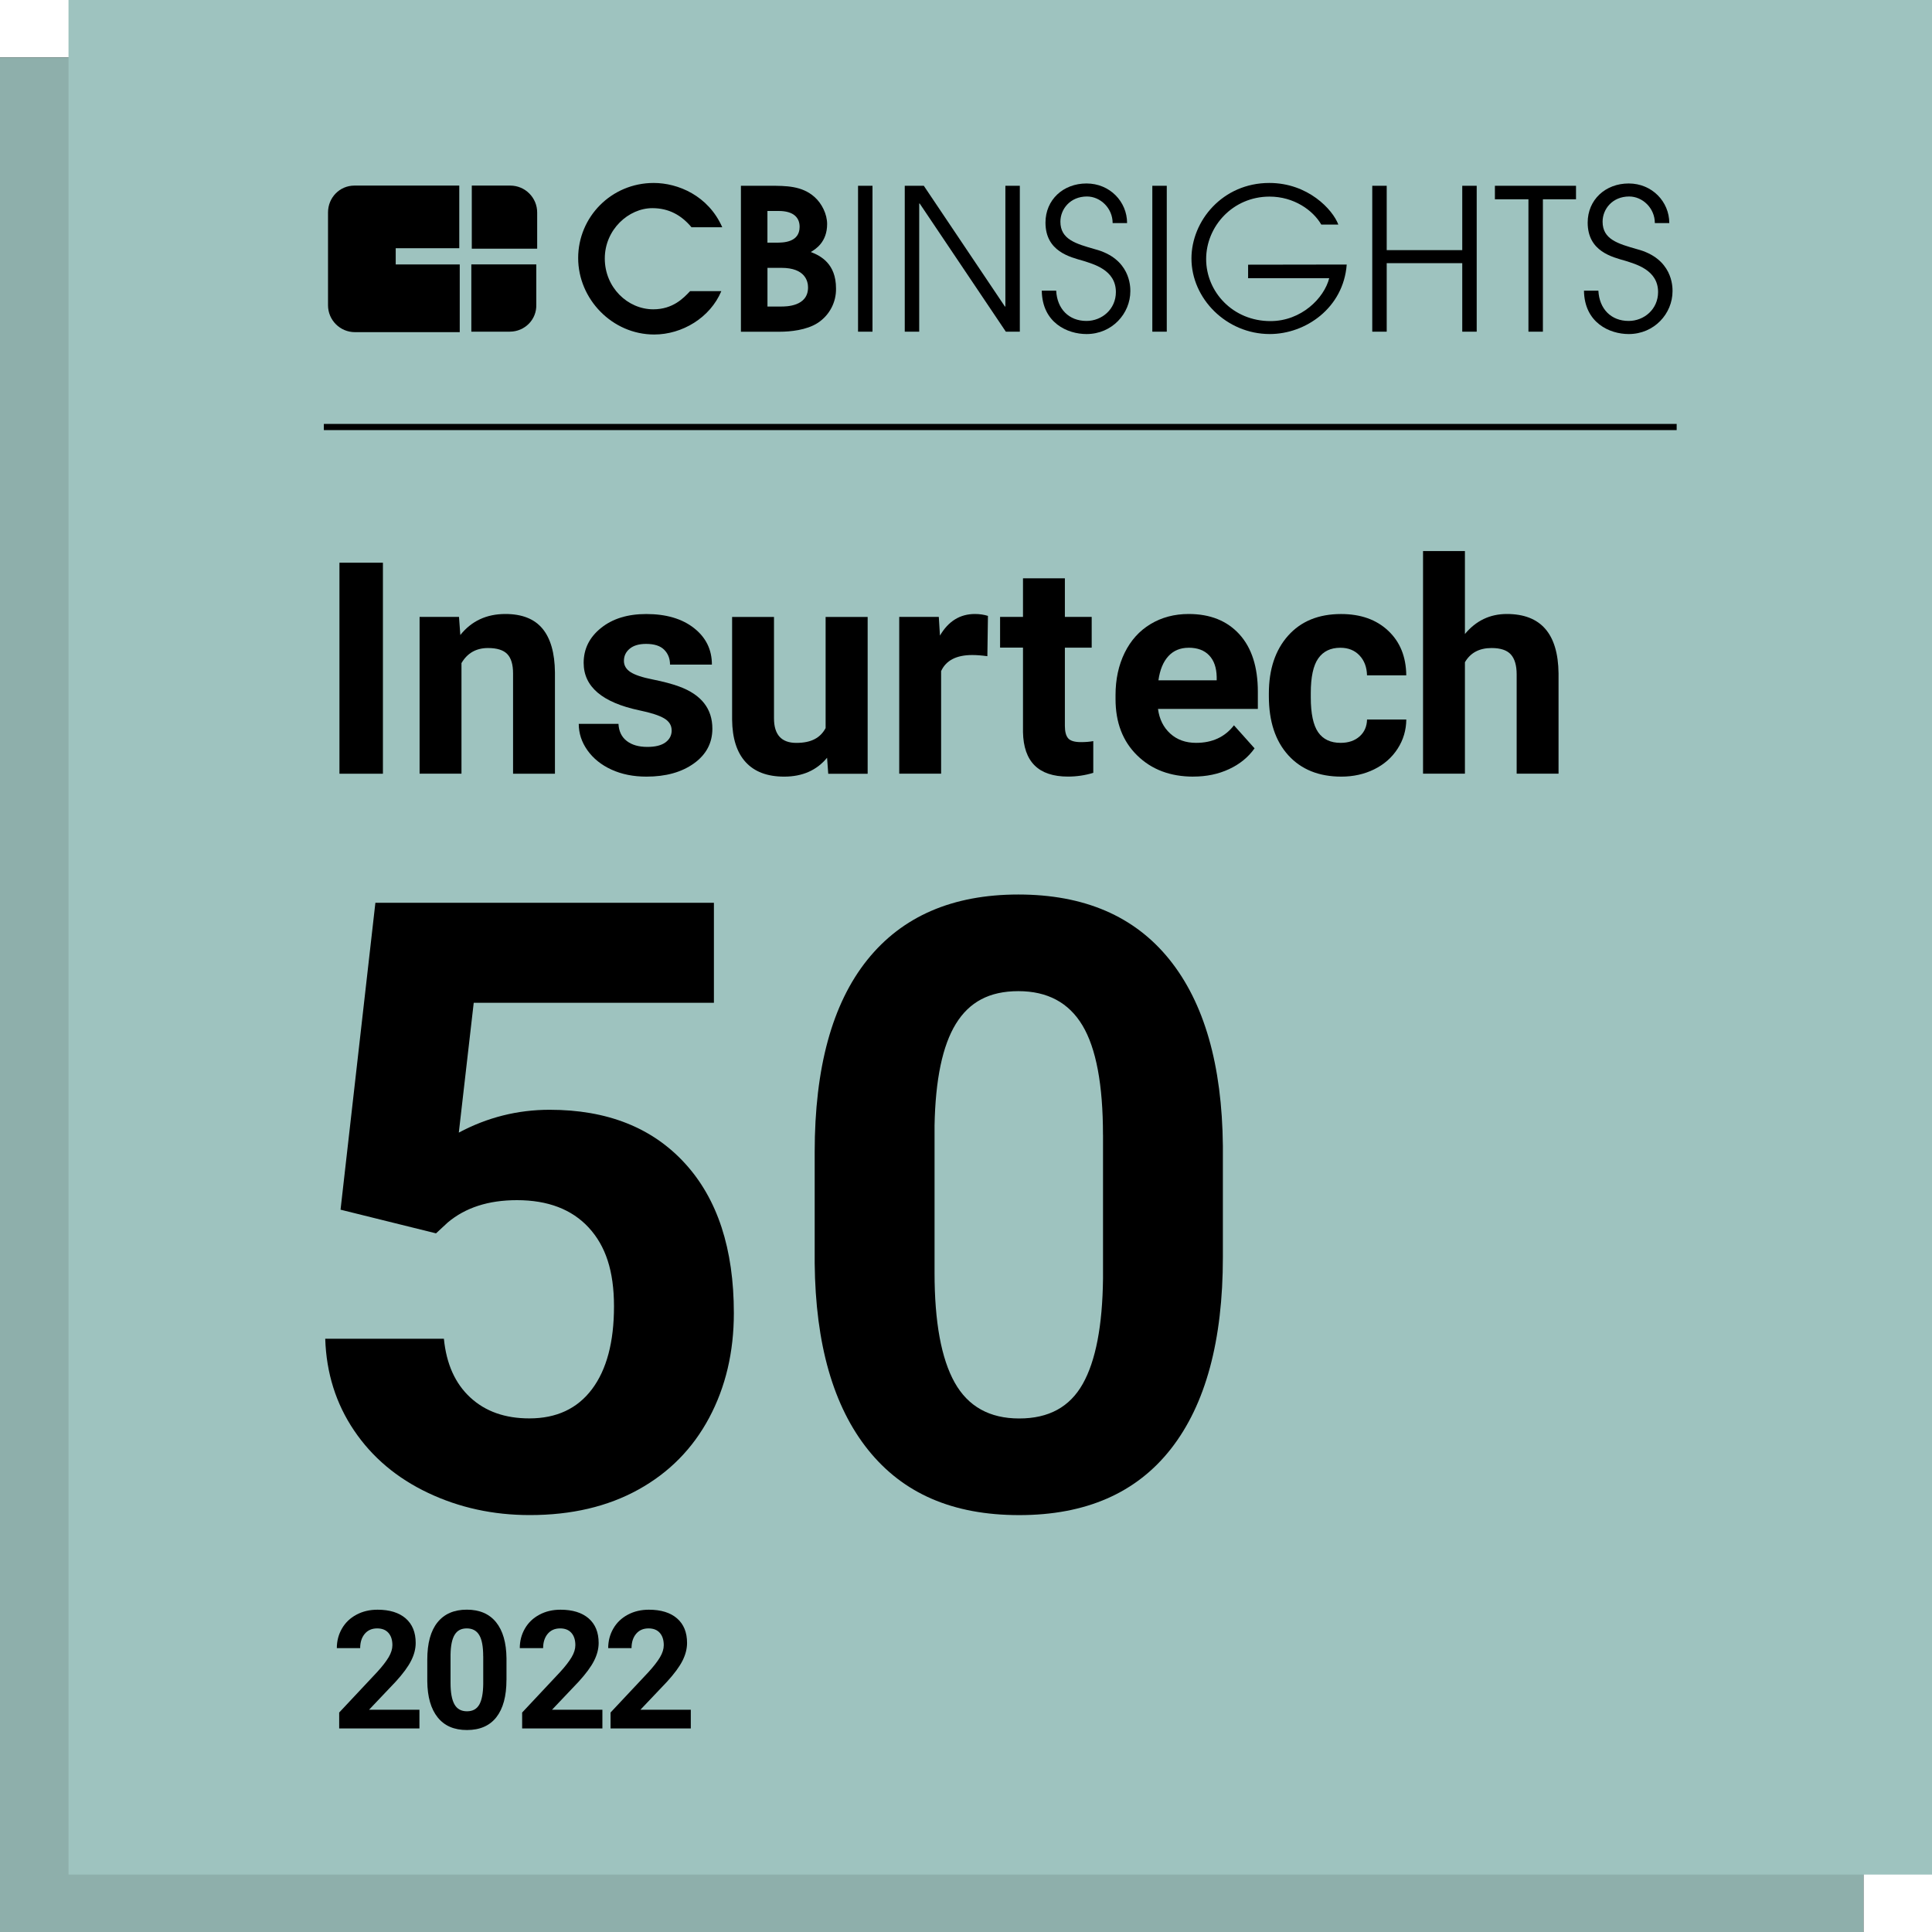
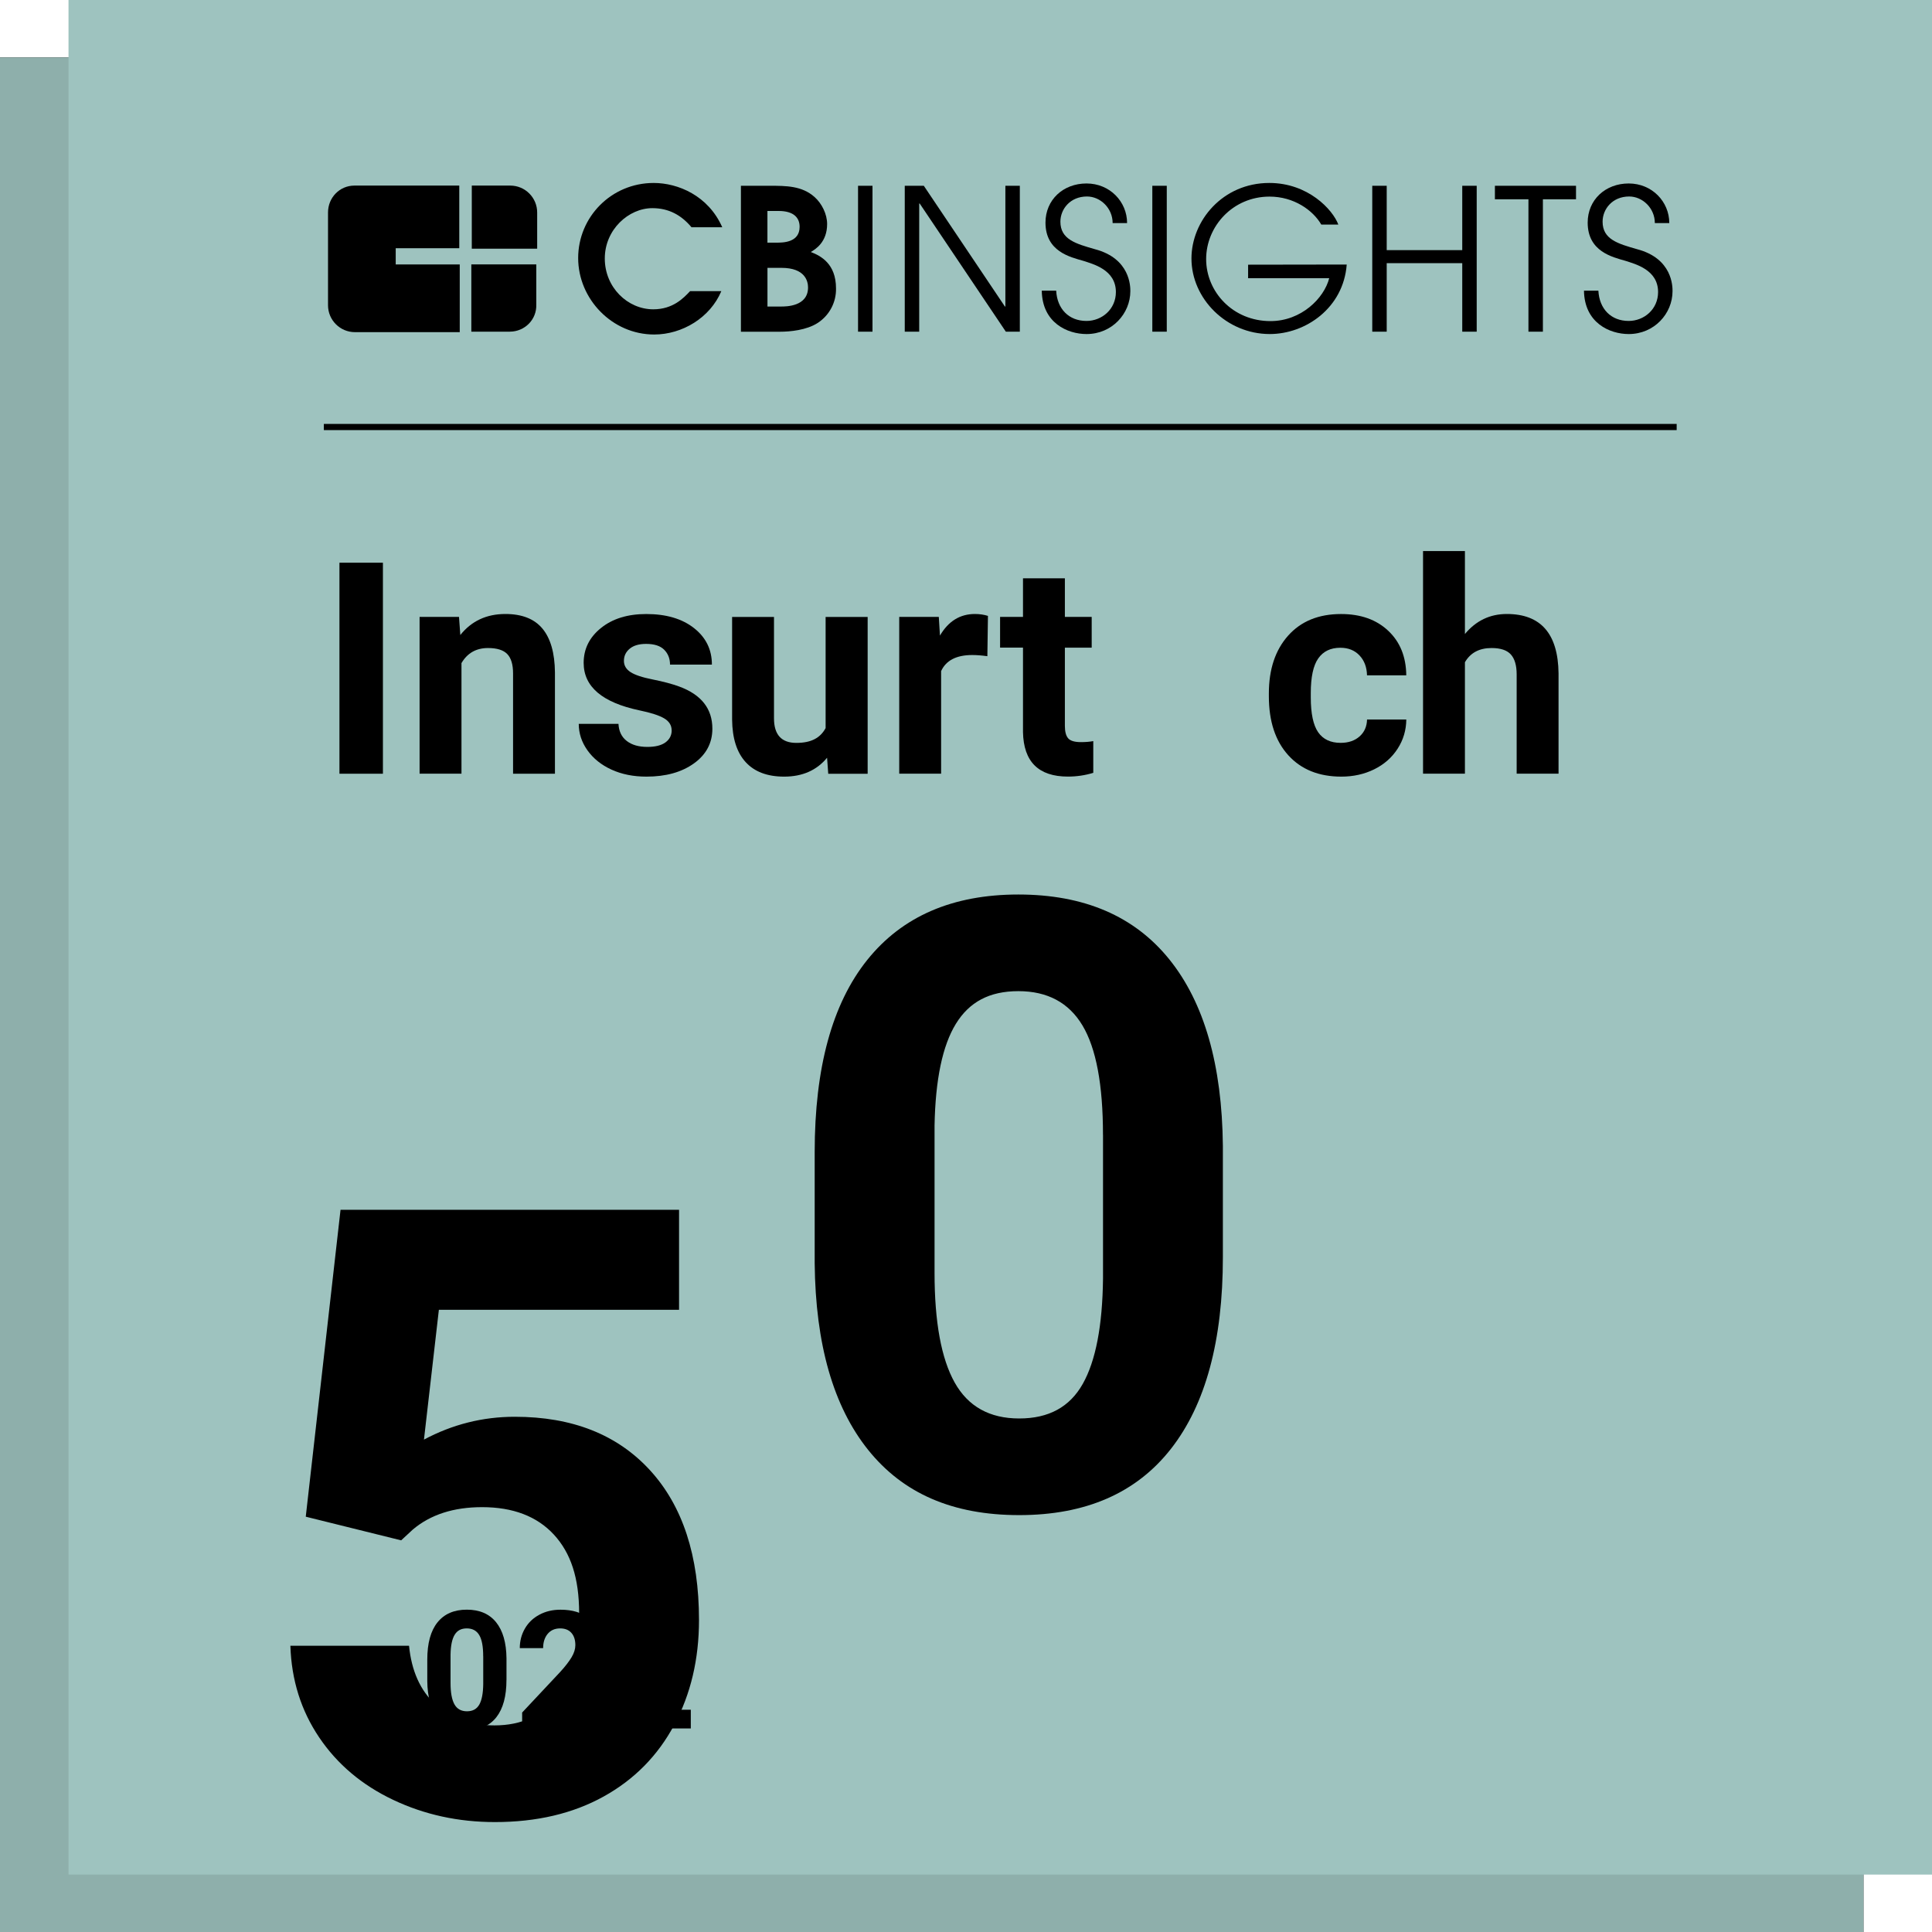
<svg xmlns="http://www.w3.org/2000/svg" viewBox="0 0 500 500">
  <defs>
    <style>      .cls-1 {        fill: none;        stroke: #000;        stroke-miterlimit: 10;        stroke-width: 1.6px;      }      .cls-2 {        fill: #9ec3bf;      }      .cls-3 {        fill: #9ec2be;        opacity: .9;      }    </style>
  </defs>
  <g>
    <g id="Original">
      <g>
        <rect y="14.86" width="482.27" height="485.14" />
        <rect class="cls-3" y="14.86" width="482.27" height="485.14" />
        <rect class="cls-2" x="17.73" width="482.27" height="485.14" />
        <g>
          <g>
            <g>
              <path d="M186.68,75.35c-2.9,6.88-10.13,11.22-17.38,11.22-10.86,0-19.67-9.17-19.67-19.79s8.57-19.43,19.55-19.43c6.27,0,14.12,3.26,17.74,11.46h-7.96c-2.66-3.17-5.91-4.94-10.13-4.94-6.15,0-12.31,5.55-12.31,13.03s5.91,13.15,12.55,13.15c5.07,0,7.84-2.9,9.53-4.71h8.08ZM191.74,48.08h7.48c4.22,0,8.32,0,11.58,2.9,1.9,1.69,3.26,4.44,3.26,7,0,4.71-3.02,6.52-4.22,7.24,2.54.97,6.52,3.02,6.52,9.41.08,3.59-1.7,6.96-4.71,8.93-2.9,1.9-7.24,2.29-9.77,2.29h-10.13v-37.76ZM198.62,62.8h2.29c1.69,0,6.03,0,6.03-4.1,0-2.29-1.45-4.1-5.43-4.1h-2.9v8.21ZM198.62,79.33h3.5c1.33,0,7,0,7-4.94,0-1.57-.72-5.07-6.88-5.07h-3.62v10.01Z" />
              <path d="M222.06,48.08h3.74v37.76h-3.74v-37.76ZM234.01,48.08h5.07l20.99,31.25h.12v-31.25h3.74v37.76h-3.62l-22.3-33.18h-.12v33.18h-3.74v-37.76h-.15Z" />
              <path id="A" d="M273.34,75.22c.24,4.71,3.26,7.84,7.84,7.84,3.98,0,7.61-3.02,7.61-7.48,0-5.79-5.91-7.24-8.45-8.08-3.38-.97-9.77-2.41-9.77-9.89,0-5.91,4.59-10.13,10.62-10.13s10.5,4.71,10.5,10.25h-3.74c0-3.86-3.17-6.88-6.64-6.88-4.34,0-6.88,3.26-6.88,6.52,0,4.59,3.98,5.7,8.93,7.12,9.17,2.41,9.17,9.65,9.17,10.86,0,5.79-4.71,11.1-11.34,11.1-4.94,0-11.46-2.9-11.58-11.22h3.74Z" />
              <path d="M298.22,48.08h3.74v37.76h-3.74v-37.76ZM348.53,68.47c-.85,11.22-10.62,17.98-19.91,17.98-11.22,0-20.27-9.17-20.27-19.55,0-9.77,8.08-19.55,20.15-19.55,10.01,0,16.41,6.88,17.86,10.77h-4.41c-2.17-3.74-7.12-7.24-13.39-7.24-9.53,0-16.41,7.72-16.41,16.17s6.88,16.05,16.65,16.05c7.96,0,13.87-5.91,15.2-11.1h-20.99v-3.5l25.52-.04ZM355.14,48.08h3.74v16.65h19.55v-16.65h3.74v37.76h-3.74v-17.74h-19.55v17.74h-3.74v-37.76ZM395.56,51.58h-8.68v-3.5h20.99v3.5h-8.57v34.26h-3.74v-34.26Z" />
              <path id="A-2" data-name="A" d="M413.66,75.22c.24,4.71,3.26,7.84,7.84,7.84,3.98,0,7.61-3.02,7.61-7.48,0-5.79-5.91-7.24-8.45-8.08-3.38-.97-9.77-2.41-9.77-9.89,0-5.91,4.59-10.13,10.62-10.13s10.5,4.71,10.5,10.25h-3.74c0-3.86-3.17-6.88-6.64-6.88-4.34,0-6.88,3.26-6.88,6.52,0,4.59,3.98,5.7,8.93,7.12,9.17,2.41,9.17,9.65,9.17,10.86,0,5.79-4.71,11.1-11.34,11.1-4.94,0-11.46-2.9-11.58-11.22h3.74Z" />
            </g>
            <g>
              <path d="M138.91,64.36h-16.81v-16.33h9.96c3.84,0,6.96,3.12,6.96,6.96v9.36h-.12Z" />
              <path d="M131.94,85.84h-9.96v-17.41h16.81v10.44c.12,3.84-3,6.96-6.84,6.96h0Z" />
              <path d="M102.41,68.44v-4.2h16.45v-16.21h-27.13c-3.84,0-6.84,3.12-6.84,6.96v24.01c0,3.84,3.12,6.96,6.96,6.96h27.13v-17.52h-16.57Z" />
            </g>
          </g>
          <line class="cls-1" x1="83.81" y1="110.51" x2="433.92" y2="110.51" />
          <g>
            <path d="M99.1,200.24h-11.25v-54.61h11.25v54.61Z" />
            <path d="M118.79,159.65l.34,4.69c2.9-3.63,6.79-5.44,11.66-5.44,4.3,0,7.5,1.26,9.6,3.79s3.18,6.3,3.23,11.33v26.22h-10.84v-25.96c0-2.3-.5-3.97-1.5-5.01-1-1.04-2.66-1.56-4.99-1.56-3.05,0-5.34,1.3-6.86,3.9v28.62h-10.84v-40.58h10.2Z" />
            <path d="M173.82,189.02c0-1.32-.66-2.37-1.97-3.13-1.31-.76-3.42-1.44-6.32-2.04-9.65-2.03-14.48-6.13-14.48-12.3,0-3.6,1.49-6.61,4.48-9.02,2.99-2.41,6.89-3.62,11.72-3.62,5.15,0,9.27,1.21,12.36,3.64,3.09,2.43,4.63,5.58,4.63,9.45h-10.84c0-1.55-.5-2.83-1.5-3.84-1-1.01-2.56-1.52-4.69-1.52-1.83,0-3.24.41-4.24,1.24-1,.83-1.5,1.87-1.5,3.15,0,1.2.57,2.17,1.71,2.91,1.14.74,3.06,1.38,5.76,1.91,2.7.54,4.98,1.14,6.83,1.82,5.73,2.1,8.59,5.74,8.59,10.91,0,3.7-1.59,6.7-4.76,8.98-3.18,2.29-7.28,3.43-12.3,3.43-3.4,0-6.42-.61-9.06-1.82-2.64-1.21-4.71-2.88-6.21-4.99s-2.25-4.39-2.25-6.85h10.28c.1,1.93.81,3.4,2.14,4.43,1.32,1.03,3.1,1.54,5.33,1.54,2.07,0,3.64-.39,4.71-1.18,1.06-.79,1.59-1.82,1.59-3.09Z" />
            <path d="M214.04,196.11c-2.68,3.25-6.38,4.88-11.1,4.88-4.35,0-7.67-1.25-9.96-3.75-2.29-2.5-3.46-6.16-3.51-10.99v-26.59h10.84v26.25c0,4.23,1.93,6.35,5.78,6.35s6.2-1.28,7.58-3.83v-28.76h10.88v40.58h-10.2l-.3-4.13Z" />
            <path d="M255.52,169.82c-1.48-.2-2.77-.3-3.9-.3-4.1,0-6.79,1.39-8.06,4.16v26.55h-10.84v-40.58h10.24l.3,4.84c2.18-3.73,5.19-5.59,9.04-5.59,1.2,0,2.32.16,3.38.49l-.15,10.43Z" />
            <path d="M275.59,149.68v9.98h6.94v7.95h-6.94v20.25c0,1.5.29,2.58.86,3.23.58.65,1.67.97,3.3.97,1.2,0,2.26-.09,3.19-.26v8.21c-2.13.65-4.31.97-6.56.97-7.6,0-11.48-3.84-11.63-11.51v-21.87h-5.93v-7.95h5.93v-9.98h10.84Z" />
-             <path d="M308.84,200.99c-5.95,0-10.8-1.82-14.53-5.48-3.74-3.65-5.61-8.51-5.61-14.59v-1.05c0-4.08.79-7.72,2.36-10.93,1.58-3.21,3.81-5.69,6.7-7.43,2.89-1.74,6.18-2.61,9.88-2.61,5.55,0,9.92,1.75,13.11,5.25,3.19,3.5,4.78,8.46,4.78,14.89v4.43h-25.84c.35,2.65,1.41,4.78,3.17,6.38s3.99,2.4,6.7,2.4c4.18,0,7.44-1.51,9.79-4.54l5.33,5.96c-1.63,2.3-3.83,4.09-6.6,5.38s-5.85,1.93-9.23,1.93ZM307.6,167.64c-2.15,0-3.9.73-5.23,2.18-1.34,1.46-2.19,3.54-2.57,6.25h15.08v-.87c-.05-2.41-.7-4.28-1.95-5.59-1.25-1.32-3.03-1.98-5.33-1.98Z" />
            <path d="M346.96,192.25c2,0,3.63-.55,4.88-1.65,1.25-1.1,1.9-2.56,1.95-4.39h10.16c-.03,2.75-.77,5.27-2.25,7.56-1.48,2.29-3.49,4.06-6.06,5.33-2.56,1.26-5.4,1.89-8.5,1.89-5.8,0-10.38-1.84-13.73-5.53-3.35-3.69-5.03-8.78-5.03-15.28v-.71c0-6.25,1.66-11.24,4.99-14.97,3.33-3.73,7.89-5.59,13.69-5.59,5.08,0,9.14,1.44,12.21,4.33s4.62,6.73,4.67,11.53h-10.16c-.05-2.11-.7-3.83-1.95-5.15-1.25-1.32-2.9-1.98-4.95-1.98-2.53,0-4.43.92-5.72,2.76-1.29,1.84-1.93,4.83-1.93,8.96v1.13c0,4.18.64,7.19,1.91,9.02,1.28,1.83,3.21,2.74,5.81,2.74Z" />
            <path d="M379.12,164.08c2.87-3.45,6.49-5.18,10.84-5.18,8.8,0,13.26,5.11,13.39,15.34v25.99h-10.84v-25.69c0-2.32-.5-4.04-1.5-5.16-1-1.11-2.66-1.67-4.99-1.67-3.18,0-5.48,1.23-6.9,3.68v28.84h-10.84v-57.61h10.84v21.45Z" />
          </g>
          <g>
-             <path d="M108.57,447.32h-20.79v-4.12l9.81-10.46c1.35-1.47,2.34-2.76,2.99-3.85.65-1.1.97-2.14.97-3.12,0-1.35-.34-2.41-1.02-3.18-.68-.77-1.65-1.16-2.92-1.16-1.36,0-2.43.47-3.22,1.41-.78.94-1.18,2.17-1.18,3.7h-6.04c0-1.85.44-3.53,1.32-5.06.88-1.53,2.13-2.73,3.74-3.59,1.61-.87,3.44-1.3,5.48-1.3,3.12,0,5.55.75,7.28,2.25,1.73,1.5,2.59,3.62,2.59,6.35,0,1.5-.39,3.03-1.17,4.58-.78,1.56-2.11,3.37-4,5.44l-6.9,7.27h13.04v4.85Z" />
            <path d="M131.07,434.78c0,4.19-.87,7.4-2.6,9.62s-4.28,3.33-7.62,3.33-5.83-1.09-7.58-3.27c-1.75-2.18-2.65-5.3-2.69-9.37v-5.58c0-4.24.88-7.45,2.64-9.64,1.76-2.19,4.29-3.29,7.59-3.29s5.83,1.09,7.58,3.26c1.75,2.17,2.65,5.29,2.69,9.36v5.58ZM125.05,428.64c0-2.52-.34-4.35-1.03-5.49-.69-1.15-1.76-1.72-3.22-1.72s-2.46.55-3.13,1.64c-.67,1.09-1.03,2.8-1.07,5.12v7.38c0,2.47.34,4.31,1.01,5.51s1.75,1.8,3.24,1.8,2.53-.58,3.19-1.73c.65-1.15.99-2.92,1.02-5.3v-7.21Z" />
            <path d="M155.92,447.32h-20.79v-4.12l9.81-10.46c1.35-1.47,2.34-2.76,2.99-3.85.65-1.1.97-2.14.97-3.12,0-1.35-.34-2.41-1.02-3.18-.68-.77-1.65-1.16-2.92-1.16-1.36,0-2.43.47-3.22,1.41-.78.94-1.18,2.17-1.18,3.7h-6.04c0-1.85.44-3.53,1.32-5.06.88-1.53,2.13-2.73,3.74-3.59,1.61-.87,3.44-1.3,5.48-1.3,3.12,0,5.55.75,7.28,2.25,1.73,1.5,2.59,3.62,2.59,6.35,0,1.5-.39,3.03-1.17,4.58-.78,1.56-2.11,3.37-4,5.44l-6.9,7.27h13.04v4.85Z" />
            <path d="M178.8,447.32h-20.79v-4.12l9.81-10.46c1.35-1.47,2.34-2.76,2.99-3.85.65-1.1.97-2.14.97-3.12,0-1.35-.34-2.41-1.02-3.18-.68-.77-1.65-1.16-2.92-1.16-1.36,0-2.43.47-3.22,1.41-.78.94-1.18,2.17-1.18,3.7h-6.04c0-1.85.44-3.53,1.32-5.06.88-1.53,2.13-2.73,3.74-3.59,1.61-.87,3.44-1.3,5.48-1.3,3.12,0,5.55.75,7.28,2.25,1.73,1.5,2.59,3.62,2.59,6.35,0,1.5-.39,3.03-1.17,4.58-.78,1.56-2.11,3.37-4,5.44l-6.9,7.27h13.04v4.85Z" />
          </g>
          <g>
-             <path d="M88.13,313.09l9.02-79.45h87.61v25.88h-62.16l-3.86,33.6c7.37-3.94,15.21-5.91,23.51-5.91,14.89,0,26.55,4.62,35,13.85s12.67,22.15,12.67,38.76c0,10.09-2.13,19.13-6.39,27.11-4.26,7.98-10.36,14.17-18.31,18.57-7.95,4.4-17.32,6.6-28.13,6.6-9.45,0-18.22-1.91-26.3-5.74-8.09-3.83-14.48-9.22-19.16-16.16-4.69-6.94-7.18-14.85-7.46-23.73h30.71c.64,6.51,2.91,11.58,6.82,15.19,3.9,3.62,9,5.42,15.3,5.42,7.02,0,12.42-2.52,16.21-7.57,3.79-5.05,5.69-12.19,5.69-21.42s-2.19-15.67-6.55-20.4c-4.37-4.72-10.56-7.09-18.57-7.09-7.37,0-13.35,1.93-17.93,5.8l-3.01,2.79-24.69-6.12Z" />
+             <path d="M88.13,313.09h87.61v25.88h-62.16l-3.86,33.6c7.37-3.94,15.21-5.91,23.51-5.91,14.89,0,26.55,4.62,35,13.85s12.67,22.15,12.67,38.76c0,10.09-2.13,19.13-6.39,27.11-4.26,7.98-10.36,14.17-18.31,18.57-7.95,4.4-17.32,6.6-28.13,6.6-9.45,0-18.22-1.91-26.3-5.74-8.09-3.83-14.48-9.22-19.16-16.16-4.69-6.94-7.18-14.85-7.46-23.73h30.71c.64,6.51,2.91,11.58,6.82,15.19,3.9,3.62,9,5.42,15.3,5.42,7.02,0,12.42-2.52,16.21-7.57,3.79-5.05,5.69-12.19,5.69-21.42s-2.19-15.67-6.55-20.4c-4.37-4.72-10.56-7.09-18.57-7.09-7.37,0-13.35,1.93-17.93,5.8l-3.01,2.79-24.69-6.12Z" />
            <path d="M316.48,325.33c0,21.62-4.47,38.15-13.42,49.6-8.95,11.45-22.05,17.18-39.29,17.18s-30.06-5.62-39.08-16.86c-9.02-11.24-13.64-27.34-13.85-48.31v-28.77c0-21.83,4.53-38.4,13.58-49.71,9.05-11.31,22.1-16.96,39.13-16.96s30.06,5.6,39.08,16.8c9.02,11.2,13.64,27.29,13.85,48.26v28.77ZM285.45,293.7c0-12.97-1.77-22.41-5.31-28.32-3.54-5.91-9.07-8.87-16.59-8.87s-12.69,2.81-16.16,8.44c-3.47,5.63-5.31,14.42-5.53,26.39v38.04c0,12.75,1.74,22.23,5.21,28.42,3.47,6.2,9.04,9.3,16.7,9.3s13.06-2.97,16.43-8.92c3.36-5.94,5.12-15.04,5.26-27.3v-37.18Z" />
          </g>
        </g>
      </g>
    </g>
  </g>
</svg>